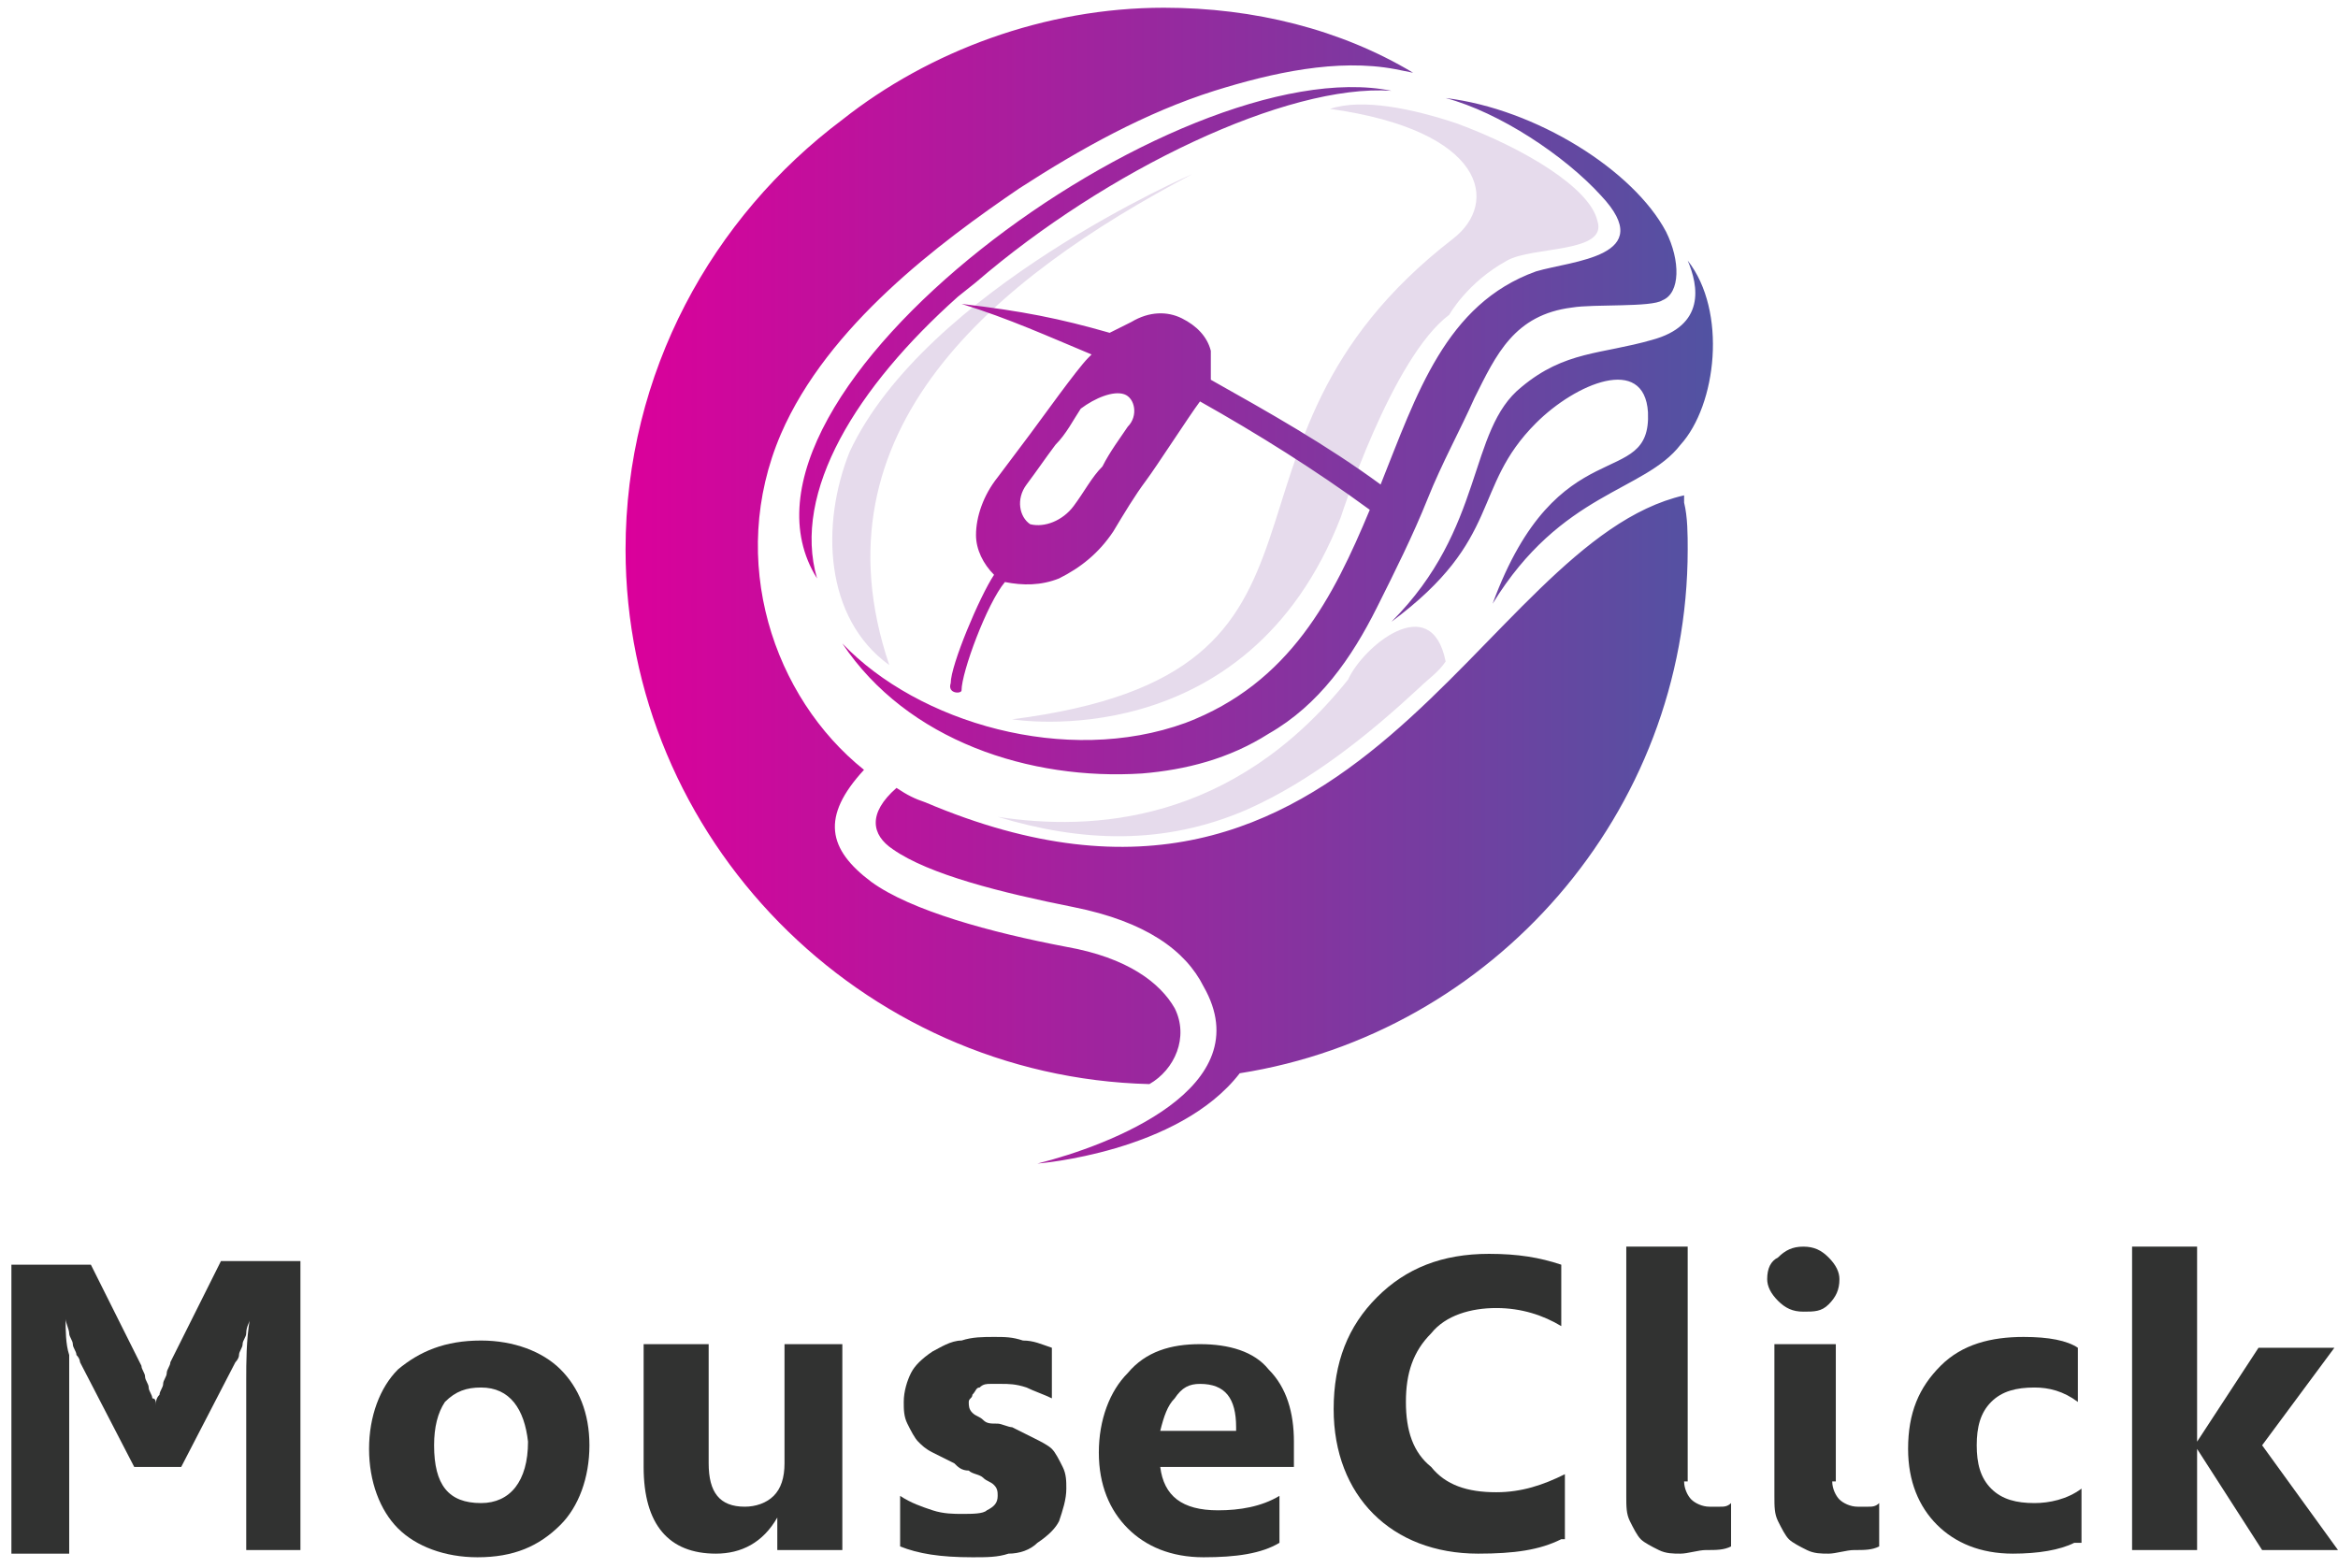
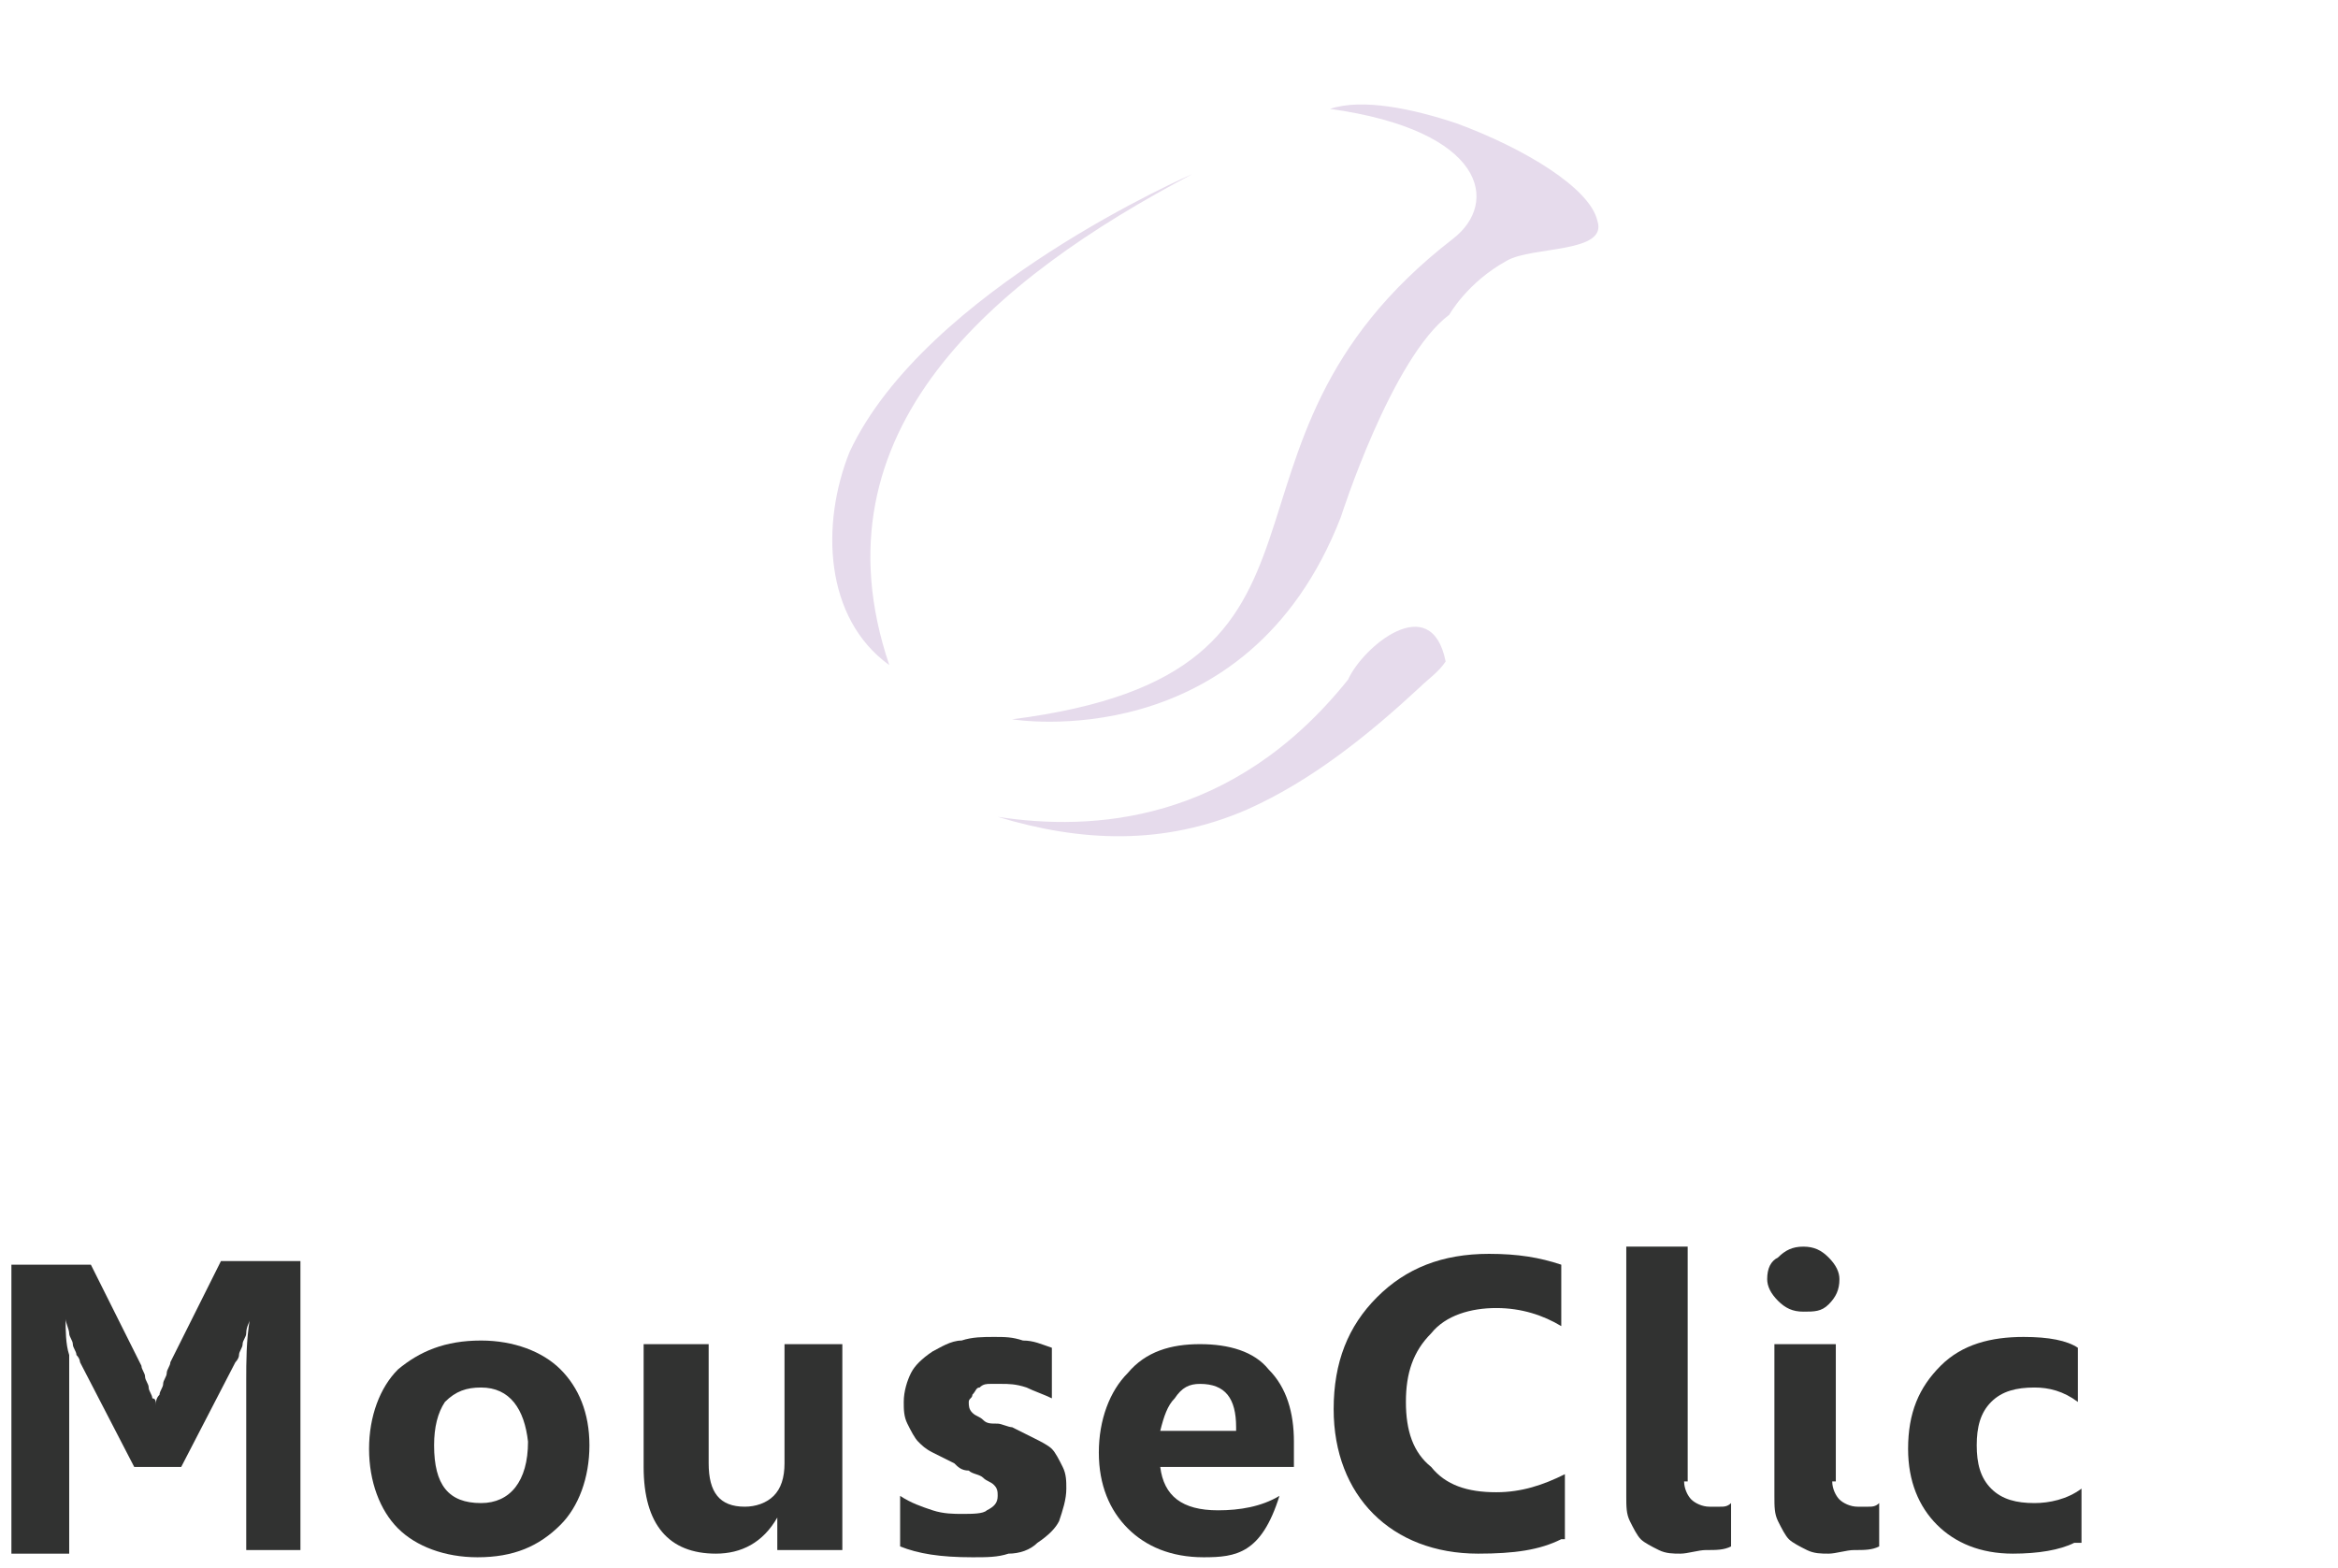
<svg xmlns="http://www.w3.org/2000/svg" width="82" height="55" viewBox="0 0 82 55" fill="none">
  <path d="M10.663 54.376H8.636V48.42C8.636 47.787 8.636 47.026 8.763 46.266C8.763 46.393 8.636 46.52 8.636 46.773C8.636 46.9 8.509 47.026 8.509 47.153C8.509 47.28 8.383 47.407 8.383 47.533C8.383 47.66 8.256 47.787 8.256 47.787L6.355 51.461H4.708L2.807 47.787C2.807 47.787 2.807 47.66 2.681 47.533C2.681 47.407 2.554 47.28 2.554 47.153C2.554 47.026 2.427 46.9 2.427 46.773C2.427 46.646 2.301 46.393 2.301 46.266C2.301 46.646 2.301 47.153 2.427 47.533C2.427 47.913 2.427 48.167 2.427 48.42V54.502H0.4V44.365H3.187L4.961 47.913C4.961 48.04 5.088 48.167 5.088 48.294C5.088 48.42 5.215 48.547 5.215 48.674C5.215 48.8 5.342 48.927 5.342 49.054C5.468 49.054 5.468 49.18 5.468 49.307C5.468 49.18 5.468 49.054 5.595 48.927C5.595 48.8 5.722 48.674 5.722 48.547C5.722 48.42 5.848 48.294 5.848 48.167C5.848 48.04 5.975 47.913 5.975 47.787L7.749 44.239H10.537V54.376H10.663Z" fill="#313231" />
  <path d="M16.745 54.629C15.605 54.629 14.591 54.249 13.958 53.615C13.324 52.982 12.944 51.968 12.944 50.828C12.944 49.687 13.324 48.674 13.958 48.04C14.718 47.407 15.605 47.026 16.872 47.026C18.012 47.026 19.026 47.407 19.66 48.04C20.293 48.674 20.673 49.561 20.673 50.701C20.673 51.841 20.293 52.855 19.66 53.489C18.899 54.249 18.012 54.629 16.745 54.629ZM16.872 48.674C16.365 48.674 15.985 48.8 15.605 49.18C15.351 49.561 15.225 50.067 15.225 50.701C15.225 52.095 15.732 52.728 16.872 52.728C17.886 52.728 18.519 51.968 18.519 50.574C18.392 49.434 17.886 48.674 16.872 48.674Z" fill="#313231" />
  <path d="M29.543 54.376H27.262V53.235C26.755 54.122 25.995 54.502 25.108 54.502C23.461 54.502 22.574 53.489 22.574 51.461V47.153H24.855V51.334C24.855 52.348 25.235 52.855 26.122 52.855C26.502 52.855 26.882 52.728 27.135 52.475C27.389 52.221 27.515 51.841 27.515 51.334V47.153H29.543V54.376Z" fill="#313231" />
  <path d="M31.57 54.249V52.475C31.95 52.728 32.33 52.855 32.71 52.982C33.091 53.108 33.471 53.108 33.724 53.108C34.104 53.108 34.484 53.108 34.611 52.982C34.864 52.855 34.991 52.728 34.991 52.475C34.991 52.348 34.991 52.221 34.864 52.095C34.738 51.968 34.611 51.968 34.484 51.841C34.358 51.715 34.104 51.715 33.977 51.588C33.724 51.588 33.597 51.461 33.471 51.334C33.217 51.208 32.964 51.081 32.71 50.954C32.457 50.828 32.33 50.701 32.204 50.574C32.077 50.447 31.95 50.194 31.823 49.941C31.697 49.687 31.697 49.434 31.697 49.18C31.697 48.8 31.823 48.42 31.95 48.167C32.077 47.913 32.33 47.66 32.71 47.407C32.964 47.28 33.344 47.026 33.724 47.026C34.104 46.9 34.484 46.9 34.864 46.9C35.245 46.9 35.498 46.9 35.878 47.026C36.258 47.026 36.512 47.153 36.892 47.28V49.054C36.638 48.927 36.258 48.8 36.005 48.674C35.625 48.547 35.371 48.547 35.118 48.547C34.991 48.547 34.864 48.547 34.738 48.547C34.611 48.547 34.484 48.547 34.358 48.674C34.231 48.674 34.231 48.8 34.104 48.927C34.104 49.054 33.977 49.054 33.977 49.18C33.977 49.307 33.977 49.434 34.104 49.561C34.231 49.687 34.358 49.687 34.484 49.814C34.611 49.941 34.738 49.941 34.991 49.941C35.118 49.941 35.371 50.067 35.498 50.067C35.751 50.194 36.005 50.321 36.258 50.447C36.512 50.574 36.765 50.701 36.892 50.828C37.019 50.954 37.145 51.208 37.272 51.461C37.399 51.715 37.399 51.968 37.399 52.221C37.399 52.602 37.272 52.982 37.145 53.362C37.019 53.615 36.765 53.869 36.385 54.122C36.132 54.376 35.751 54.502 35.371 54.502C34.991 54.629 34.611 54.629 34.104 54.629C32.964 54.629 32.204 54.502 31.57 54.249Z" fill="#313231" />
-   <path d="M45.381 51.461H40.693C40.82 52.475 41.453 52.982 42.72 52.982C43.481 52.982 44.241 52.855 44.874 52.475V54.122C44.241 54.502 43.354 54.629 42.214 54.629C41.073 54.629 40.186 54.249 39.553 53.615C38.919 52.982 38.539 52.095 38.539 50.954C38.539 49.814 38.919 48.8 39.553 48.167C40.186 47.407 41.073 47.153 42.087 47.153C43.101 47.153 43.987 47.407 44.494 48.04C45.128 48.674 45.381 49.561 45.381 50.574V51.461ZM43.354 50.067C43.354 49.054 42.974 48.547 42.087 48.547C41.707 48.547 41.453 48.674 41.2 49.054C40.947 49.307 40.82 49.687 40.693 50.194H43.354V50.067Z" fill="#313231" />
+   <path d="M45.381 51.461H40.693C40.82 52.475 41.453 52.982 42.72 52.982C43.481 52.982 44.241 52.855 44.874 52.475C44.241 54.502 43.354 54.629 42.214 54.629C41.073 54.629 40.186 54.249 39.553 53.615C38.919 52.982 38.539 52.095 38.539 50.954C38.539 49.814 38.919 48.8 39.553 48.167C40.186 47.407 41.073 47.153 42.087 47.153C43.101 47.153 43.987 47.407 44.494 48.04C45.128 48.674 45.381 49.561 45.381 50.574V51.461ZM43.354 50.067C43.354 49.054 42.974 48.547 42.087 48.547C41.707 48.547 41.453 48.674 41.2 49.054C40.947 49.307 40.82 49.687 40.693 50.194H43.354V50.067Z" fill="#313231" />
  <path d="M54.758 53.995C53.998 54.376 53.111 54.502 51.843 54.502C50.323 54.502 49.056 53.995 48.169 53.108C47.282 52.221 46.775 50.954 46.775 49.434C46.775 47.787 47.282 46.52 48.296 45.506C49.309 44.492 50.576 43.985 52.224 43.985C53.237 43.985 53.998 44.112 54.758 44.365V46.52C54.124 46.139 53.364 45.886 52.477 45.886C51.59 45.886 50.703 46.139 50.196 46.773C49.563 47.407 49.309 48.167 49.309 49.18C49.309 50.194 49.563 50.954 50.196 51.461C50.703 52.095 51.463 52.348 52.477 52.348C53.364 52.348 54.124 52.095 54.885 51.715V53.995H54.758Z" fill="#313231" />
  <path d="M59.066 51.968C59.066 52.221 59.192 52.475 59.319 52.602C59.446 52.728 59.699 52.855 59.953 52.855C60.079 52.855 60.206 52.855 60.333 52.855C60.459 52.855 60.586 52.855 60.713 52.728V54.249C60.459 54.376 60.206 54.376 59.826 54.376C59.572 54.376 59.192 54.502 58.939 54.502C58.685 54.502 58.432 54.502 58.179 54.376C57.925 54.249 57.672 54.122 57.545 53.995C57.419 53.869 57.292 53.615 57.165 53.362C57.038 53.108 57.038 52.855 57.038 52.475V43.732H59.192V51.968H59.066Z" fill="#313231" />
  <path d="M63.247 46.013C62.867 46.013 62.614 45.886 62.36 45.633C62.107 45.379 61.98 45.126 61.98 44.872C61.98 44.492 62.107 44.239 62.36 44.112C62.614 43.859 62.867 43.732 63.247 43.732C63.627 43.732 63.881 43.859 64.134 44.112C64.387 44.365 64.514 44.619 64.514 44.872C64.514 45.252 64.387 45.506 64.134 45.759C63.881 46.013 63.627 46.013 63.247 46.013ZM64.261 51.968C64.261 52.221 64.387 52.475 64.514 52.602C64.641 52.728 64.894 52.855 65.148 52.855C65.274 52.855 65.401 52.855 65.528 52.855C65.654 52.855 65.781 52.855 65.908 52.728V54.249C65.654 54.376 65.401 54.376 65.021 54.376C64.768 54.376 64.387 54.502 64.134 54.502C63.881 54.502 63.627 54.502 63.374 54.376C63.12 54.249 62.867 54.122 62.74 53.995C62.614 53.869 62.487 53.615 62.36 53.362C62.233 53.108 62.233 52.855 62.233 52.475V47.153H64.387V51.968H64.261Z" fill="#313231" />
  <path d="M72.75 54.122C72.243 54.376 71.483 54.502 70.596 54.502C69.456 54.502 68.569 54.122 67.935 53.489C67.302 52.855 66.922 51.968 66.922 50.828C66.922 49.561 67.302 48.674 68.062 47.913C68.822 47.153 69.836 46.9 70.976 46.9C71.863 46.9 72.497 47.026 72.877 47.28V49.18C72.37 48.8 71.863 48.674 71.356 48.674C70.723 48.674 70.216 48.8 69.836 49.18C69.456 49.561 69.329 50.067 69.329 50.701C69.329 51.334 69.456 51.841 69.836 52.221C70.216 52.602 70.723 52.728 71.356 52.728C71.863 52.728 72.497 52.602 73.004 52.221V54.122H72.75Z" fill="#313231" />
-   <path d="M82 54.376H79.339L77.058 50.828V54.376H74.778V43.732H77.058V50.574L79.212 47.28H81.873L79.339 50.701L82 54.376Z" fill="#313231" />
  <path fill-rule="evenodd" clip-rule="evenodd" d="M41.833 6.1C34.864 9.774 28.402 15.096 31.19 23.332C28.909 21.685 28.782 18.39 29.796 15.856C32.457 10.154 41.833 6.1 41.833 6.1ZM46.648 3.819C52.097 4.579 52.604 7.113 50.956 8.38C41.453 15.729 48.422 23.585 35.498 25.233C35.498 25.233 43.734 26.626 47.028 18.137C47.028 18.137 48.802 12.562 50.83 11.041C50.83 11.041 51.463 9.901 52.857 9.141C53.744 8.634 56.405 8.887 56.025 7.747C55.771 6.607 53.49 5.213 51.083 4.326C49.563 3.819 47.789 3.439 46.648 3.819ZM34.991 28.654C37.905 29.541 40.82 29.667 43.734 28.4C46.015 27.387 48.042 25.739 49.816 24.092C50.069 23.839 50.45 23.585 50.703 23.205C50.196 20.671 47.789 22.698 47.282 23.839C43.227 28.907 38.286 29.161 34.991 28.654Z" fill="#E6DBEC" />
-   <path fill-rule="evenodd" clip-rule="evenodd" d="M40.82 0.271C43.987 0.271 47.028 1.031 49.562 2.552L48.929 2.425C46.902 2.045 44.621 2.552 42.594 3.185C40.186 3.946 37.905 5.213 35.751 6.607C32.964 8.507 29.036 11.421 27.389 15.223C25.488 19.657 27.135 24.472 30.303 27.006C28.782 28.654 29.036 29.794 30.556 30.934C31.95 31.948 34.738 32.708 37.399 33.215C39.553 33.595 40.693 34.482 41.2 35.369C41.707 36.383 41.2 37.523 40.313 38.03C30.176 37.777 21.94 29.414 21.94 19.277C21.94 13.069 24.981 7.62 29.543 4.199C32.584 1.792 36.638 0.271 40.82 0.271ZM34.231 9.901C38.792 5.973 45.128 2.932 48.802 3.185C41.327 1.665 24.601 13.829 28.656 20.291C27.769 17.25 30.049 13.575 33.597 10.408L34.231 9.901ZM36.385 40.818C36.385 40.818 41.327 40.438 43.481 37.65C52.35 36.256 59.192 28.527 59.192 19.277C59.192 18.77 59.192 18.137 59.066 17.63V17.757C59.066 17.63 59.066 17.503 59.066 17.377C51.843 19.024 47.662 34.609 32.457 28.147C32.077 28.02 31.823 27.893 31.443 27.64C30.43 28.527 30.556 29.287 31.317 29.794C32.584 30.681 35.118 31.315 37.652 31.821C40.186 32.328 41.58 33.342 42.214 34.609C44.241 38.157 38.919 40.184 36.385 40.818ZM41.453 11.168C41.96 11.421 42.34 11.802 42.467 12.308C42.467 12.562 42.467 12.942 42.467 13.322C44.494 14.462 46.522 15.603 48.422 16.997C49.689 13.829 50.703 10.661 53.871 9.521C55.138 9.141 58.179 9.014 56.151 6.86C54.884 5.466 52.603 3.946 50.703 3.439C53.871 3.819 57.292 5.973 58.432 8.127C58.939 9.141 58.939 10.281 58.305 10.534C57.925 10.788 55.898 10.661 55.138 10.788C53.11 11.041 52.477 12.435 51.717 13.956C51.21 15.096 50.576 16.236 50.069 17.503C49.562 18.77 48.929 20.038 48.295 21.305C47.408 23.079 46.268 24.726 44.494 25.739C43.1 26.626 41.58 27.006 40.059 27.133C36.132 27.387 31.823 25.993 29.543 22.572C32.203 25.359 37.399 26.88 41.58 25.359C45.255 23.965 46.775 20.924 48.042 17.884C46.141 16.49 44.114 15.223 42.087 14.082C41.707 14.589 40.566 16.363 40.186 16.87C39.806 17.377 39.426 18.01 39.046 18.644C38.539 19.404 37.905 19.911 37.145 20.291C36.512 20.544 35.878 20.544 35.245 20.418C34.611 21.178 33.724 23.585 33.724 24.219C33.724 24.346 33.217 24.346 33.344 23.965C33.344 23.332 34.358 20.924 34.864 20.164C34.484 19.784 34.231 19.277 34.231 18.77C34.231 18.137 34.484 17.377 34.991 16.743C35.371 16.236 35.751 15.729 36.132 15.223C36.512 14.716 37.779 12.942 38.159 12.562L38.285 12.435C36.765 11.802 35.371 11.168 33.724 10.661C35.878 10.915 37.145 11.168 38.919 11.675C39.172 11.548 39.426 11.421 39.679 11.295C40.313 10.915 40.946 10.915 41.453 11.168ZM39.426 13.829C39.806 13.956 39.933 14.589 39.553 14.969C39.299 15.349 38.919 15.856 38.666 16.363C38.285 16.743 38.032 17.25 37.652 17.757C37.272 18.264 36.638 18.517 36.132 18.39C35.751 18.137 35.625 17.503 36.005 16.997C36.385 16.49 36.638 16.11 37.018 15.603C37.399 15.223 37.652 14.716 37.905 14.336C38.412 13.956 39.046 13.702 39.426 13.829ZM52.35 21.178C54.631 14.969 57.925 17.25 57.799 14.462C57.672 12.435 55.264 13.449 53.871 14.842C51.59 17.123 52.73 18.897 48.802 21.811C52.097 18.517 51.463 15.096 53.364 13.575C54.884 12.308 56.151 12.435 57.925 11.928C59.826 11.421 59.572 10.028 59.192 9.141C60.586 10.915 60.206 14.209 58.939 15.603C57.672 17.25 54.758 17.25 52.35 21.178Z" fill="url(#paint0_linear)" />
  <defs>
    <linearGradient id="paint0_linear" x1="21.896" y1="20.555" x2="60.145" y2="20.555" gradientUnits="userSpaceOnUse">
      <stop stop-color="#DB009B" />
      <stop offset="1" stop-color="#5153A2" />
    </linearGradient>
  </defs>
</svg>